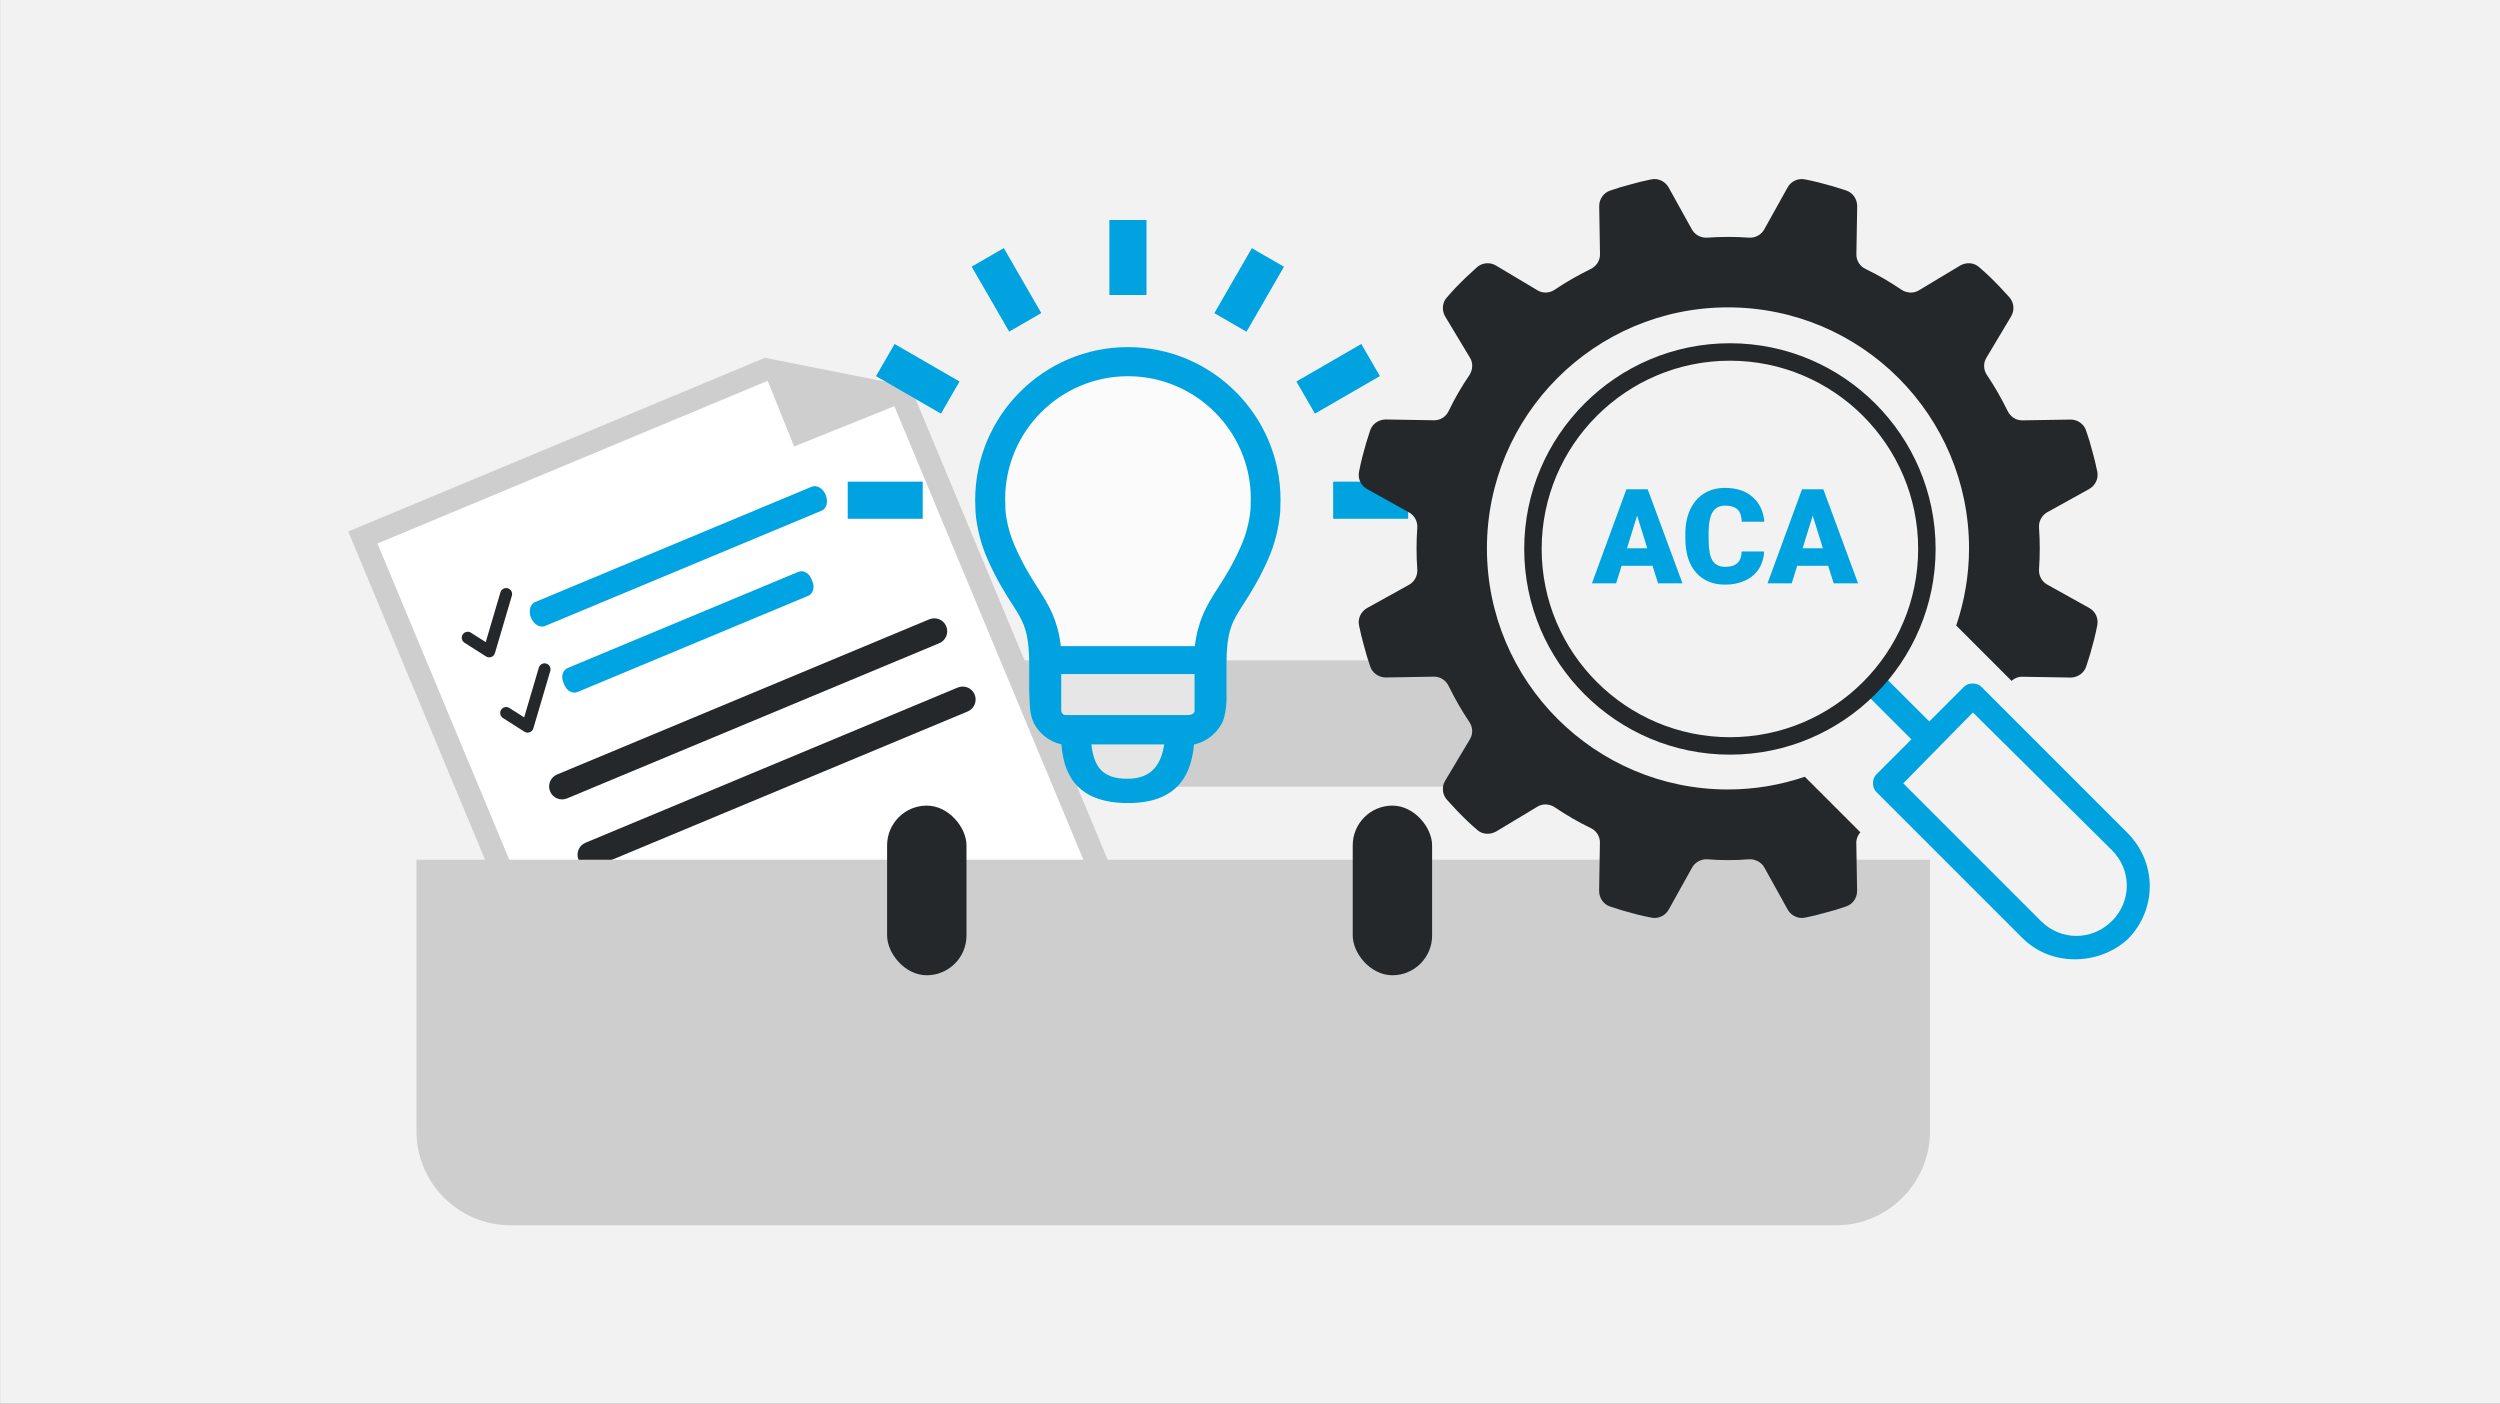
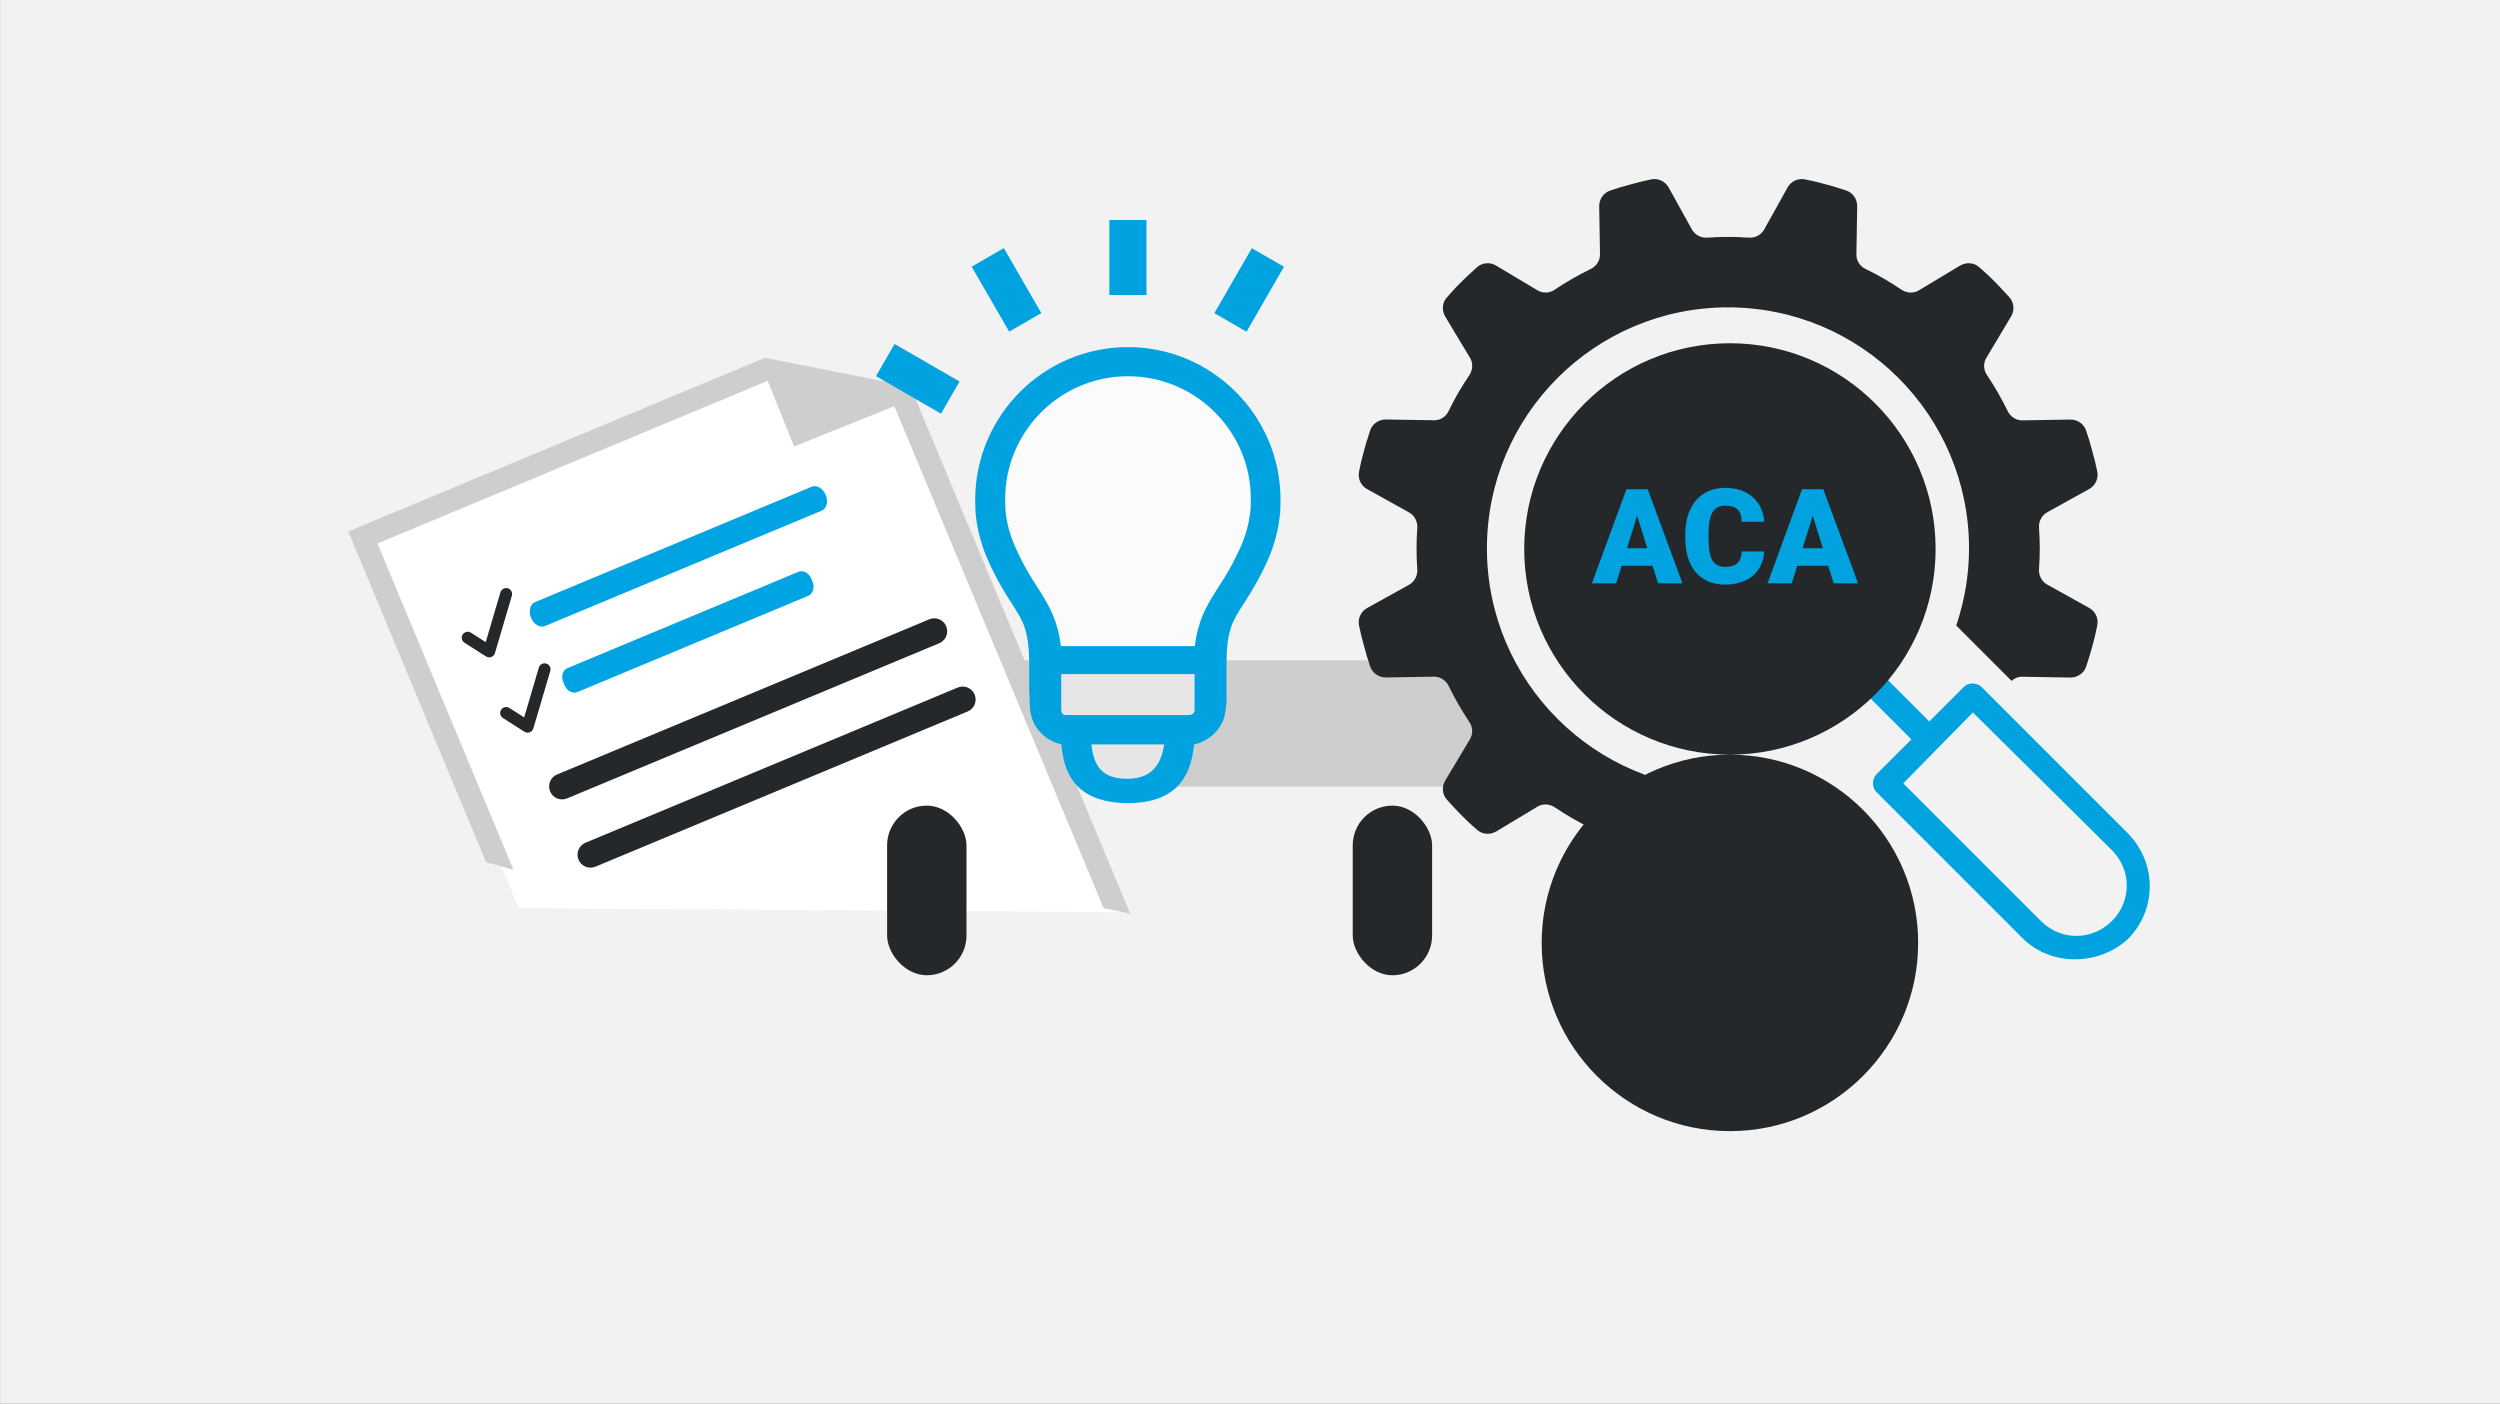
<svg xmlns="http://www.w3.org/2000/svg" width="285" height="160" viewBox="0 0 285 160">
  <rect x="0" y="0" width="285" height="160" fill="#808080" stroke="none" />
  <defs>
    <style>
      .c {
        stroke: #25282a;
        stroke-linecap: round;
        stroke-linejoin: round;
        stroke-width: 1.36px;
      }

      .c, .d {
        fill: none;
      }

      .e {
        fill: #25282a;
      }

      .f {
        fill: #25282a;
      }

      .g, .h {
        fill: #fff;
      }

      .i {
        fill: #00a4e2;
      }

      .j {
        fill: #cecece;
      }

      .k {
        fill: #f2f2f2;
      }

      .l {
        fill: #00a3e0;
      }

      .m {
        fill: #e6e6e6;
      }

      .h {
        opacity: .7;
      }
    </style>
  </defs>
  <g id="a" data-name="Layer 1">
    <rect class="k" x=".01" y="0" width="285" height="160" />
    <rect class="d" x="1" y="17.02" width="282" height="125.96" />
  </g>
  <g id="b" data-name="Layer 2">
    <path class="j" d="M174.93,85.94c-2.4-3.22-4.76-6.82-6.27-10.66h-103.73v5.49c0,4.9,3.67,8.91,8.15,8.91h101.02c1.13,0,2.22-.26,3.2-.72-.82-.99-1.62-2-2.38-3.02Z" />
    <polygon class="g" points="127.45 103.99 102.85 45.08 87.02 41.95 41.43 61.06 59.13 103.52 127.45 103.99" />
    <path class="j" d="M87.47,43.44l14.49,2.88,23.85,57.21c1.01.19,2.02.4,3.03.63l-25.05-60.08-16.59-3.29-47.5,19.8,15.71,37.69,3.13.88-15.51-37.2,44.42-18.52Z" />
    <path class="i" d="M60.99,68.64l31.56-13.16c.56-.23,1.27.19,1.58.94h0c.31.75.11,1.55-.45,1.79l-31.56,13.16c-.56.23-1.27-.19-1.58-.94h0c-.31-.75-.11-1.55.45-1.79Z" />
    <path class="f" d="M63.51,88.29l42.43-17.69c.75-.31,1.62.04,1.93.8h0c.31.75-.04,1.62-.8,1.93l-42.43,17.69c-.75.31-1.62-.04-1.93-.8h0c-.31-.75.04-1.62.8-1.93Z" />
    <path class="f" d="M66.75,96.07l42.43-17.69c.75-.31,1.62.04,1.93.8h0c.31.75-.04,1.62-.8,1.93l-42.43,17.69c-.75.31-1.62-.04-1.93-.8h0c-.31-.75.04-1.62.8-1.93Z" />
    <ellipse class="m" cx="128" cy="86.34" rx="5.31" ry="3.79" />
    <path class="i" d="M64.7,76.16l26.31-10.97c.54-.23,1.2.12,1.47.77l.15.37c.27.65.05,1.36-.49,1.59l-26.31,10.97c-.54.23-1.2-.12-1.47-.77l-.15-.37c-.27-.65-.05-1.36.49-1.59Z" />
    <polygon class="j" points="86.97 42.05 90.53 50.9 103.33 45.75 86.97 42.05" />
-     <path class="j" d="M47.48,98.01v30.97c0,5.88,4.81,10.7,10.7,10.7h151.14c5.88,0,10.7-4.81,10.7-10.7v-30.97H47.48Z" />
    <rect class="e" x="101.13" y="91.84" width="9.05" height="19.34" rx="4.53" ry="4.53" />
    <rect class="e" x="154.21" y="91.84" width="9.05" height="19.34" rx="4.53" ry="4.53" />
    <g>
      <rect class="m" x="120.13" y="75.52" width="16.85" height="6.7" rx="1.74" ry="1.74" />
      <g>
        <path class="h" d="M143.5,58.29c0,4.71-1.87,8.95-4.84,11.88-1.41,1.39-.11,4.57-1.94,5.29-1.57.62-14.43,0-16.2,0-3.82,0,.91-2.71-1.71-5.29-2.97-2.94-4.84-7.17-4.84-11.88,0-8.86,6.61-16.04,14.76-16.04s14.76,7.18,14.76,16.04Z" />
        <path class="l" d="M128.58,39.57c-9.6,0-17.41,7.81-17.41,17.46l.04,1.4c.17,1.85.63,3.65,1.38,5.34,1.05,2.37,2.01,3.87,2.78,5.07,1.3,2.02,1.96,3.04,1.96,7.04v2.88c.08,1.65,0,2.56.54,3.7.63,1.2,1.77,2.1,3.13,2.4.24,3,1.42,6.69,7.6,6.69s7.24-3.89,7.52-6.68c1.32-.28,2.44-1.13,3.09-2.27.61-.86.65-3.23.61-3.26v-3.55c0-3.92.65-4.93,1.95-6.95.76-1.19,1.71-2.66,2.76-5,.77-1.72,1.24-3.54,1.42-5.55l.03-1.31c0-9.6-7.81-17.41-17.41-17.41ZM128.5,88.78c-2.96,0-3.81-1.54-4.08-3.92h8.3c-.36,2.36-1.48,3.92-4.21,3.92ZM136.19,80.96c0,.31-.22.56-.82.56h-13.9c-.27,0-.49-.25-.49-.56v-4.12h15.2v4.12ZM142.56,58.03c-.13,1.49-.51,2.95-1.13,4.32-.97,2.17-1.84,3.52-2.61,4.71-1.32,2.05-2.24,3.65-2.61,6.6h-15.27c-.37-2.95-1.29-4.56-2.61-6.6-.77-1.21-1.65-2.57-2.62-4.77-.6-1.35-.97-2.79-1.09-4.12l-.03-1.28c0-7.72,6.28-14,14-14s14,6.28,14,13.94l-.02,1.19Z" />
        <rect class="l" x="126.47" y="25.08" width="4.23" height="8.55" />
        <rect class="l" x="112.63" y="28.78" width="4.23" height="8.55" transform="translate(-1.16 61.79) rotate(-30)" />
        <rect class="l" x="102.51" y="38.91" width="4.23" height="8.55" transform="translate(14.89 112.17) rotate(-59.98)" />
-         <rect class="l" x="96.64" y="54.91" width="8.55" height="4.23" />
        <rect class="l" x="138.14" y="30.94" width="8.55" height="4.23" transform="translate(42.59 139.88) rotate(-60.01)" />
-         <rect class="l" x="148.27" y="41.07" width="8.55" height="4.23" transform="translate(-1.14 82.11) rotate(-30.02)" />
-         <rect class="l" x="151.98" y="54.91" width="8.55" height="4.23" />
      </g>
    </g>
    <g>
      <path class="e" d="M212.08,94.88l-6.33-6.33c-2.75.93-5.69,1.45-8.76,1.45-15.18,0-27.48-12.31-27.48-27.48s12.3-27.48,27.48-27.48,27.48,12.3,27.48,27.48c0,3.08-.53,6.03-1.46,8.79l6.31,6.31c.34-.31.77-.49,1.24-.47l5.48.09c.8,0,1.54-.49,1.79-1.27.16-.47.31-.95.46-1.45.31-1.07.59-2.14.8-3.24.16-.79-.22-1.6-.93-1.98l-4.76-2.65c-.64-.35-1.01-1.05-.95-1.78.11-1.56.11-3.12,0-4.69-.06-.74.31-1.43.93-1.78l4.78-2.65c.7-.39,1.1-1.19.93-1.99-.16-.79-.35-1.58-.57-2.34-.2-.79-.44-1.58-.7-2.32-.24-.77-.99-1.28-1.79-1.27l-5.46.09c-.74.02-1.39-.42-1.7-1.07-.7-1.43-1.48-2.79-2.34-4.07-.42-.6-.46-1.39-.07-2.01l2.8-4.69c.42-.68.35-1.58-.18-2.18-.75-.84-1.52-1.65-2.32-2.42-.37-.35-.74-.68-1.12-1.01-.59-.55-1.48-.6-2.18-.2l-4.69,2.82c-.62.39-1.41.33-2.01-.07-1.3-.88-2.65-1.67-4.05-2.34-.68-.31-1.1-.97-1.08-1.7l.09-5.48c0-.8-.49-1.54-1.27-1.79-.47-.16-.95-.31-1.45-.46-1.07-.31-2.14-.59-3.24-.8-.79-.16-1.6.22-1.98.93l-2.65,4.76c-.35.64-1.05,1.01-1.78.95-1.56-.11-3.12-.11-4.69,0-.74.06-1.43-.31-1.78-.93l-2.65-4.78c-.39-.7-1.19-1.1-1.99-.93-.79.16-1.58.35-2.34.57-.79.2-1.58.44-2.32.7-.77.24-1.28.99-1.27,1.79l.09,5.46c.02.74-.42,1.39-1.07,1.7-1.43.7-2.79,1.48-4.07,2.34-.6.42-1.39.46-2.01.07l-4.69-2.8c-.68-.42-1.58-.35-2.18.18-.84.75-1.65,1.52-2.42,2.32-.35.37-.68.74-1.01,1.12-.55.59-.6,1.48-.2,2.18l2.82,4.69c.39.62.33,1.41-.07,2.01-.88,1.3-1.67,2.65-2.34,4.05-.31.68-.97,1.1-1.7,1.08l-5.48-.09c-.8,0-1.54.49-1.79,1.27-.16.47-.31.95-.46,1.45-.31,1.07-.59,2.14-.8,3.24-.16.79.22,1.6.93,1.98l4.76,2.65c.64.35,1.01,1.05.95,1.78-.11,1.56-.11,3.12,0,4.69.06.74-.31,1.43-.93,1.78l-4.78,2.65c-.7.39-1.1,1.19-.93,1.99.16.79.35,1.58.57,2.34.2.79.44,1.58.7,2.32.24.77.99,1.28,1.79,1.27l5.46-.09c.74-.02,1.39.42,1.7,1.07.7,1.43,1.48,2.79,2.34,4.07.42.6.46,1.39.07,2.01l-2.8,4.69c-.42.68-.35,1.58.18,2.18.75.84,1.52,1.65,2.32,2.42.37.35.74.68,1.12,1.01.59.55,1.48.6,2.18.2l4.69-2.82c.62-.39,1.41-.33,2.01.07,1.3.88,2.65,1.67,4.05,2.34.68.31,1.1.97,1.08,1.7l-.09,5.48c0,.8.49,1.54,1.27,1.79.47.16.95.31,1.45.46,1.07.31,2.14.59,3.24.8.79.16,1.6-.22,1.98-.93l2.65-4.76c.35-.64,1.05-1.01,1.78-.95,1.56.11,3.12.11,4.69,0,.74-.06,1.43.31,1.78.93l2.65,4.78c.39.7,1.19,1.1,1.99.93.79-.16,1.58-.35,2.34-.57.79-.2,1.58-.44,2.32-.7.77-.24,1.28-.99,1.27-1.79l-.09-5.46c-.01-.46.17-.88.47-1.22h0Z" />
      <path class="l" d="M242.53,94.95l-16.67-16.67c-.48-.48-1.47-.48-1.95,0l-3.97,3.97-4.88-4.88-2.04,2.04,4.88,4.88-4.02,4.02c-.48.48-.48,1.47,0,1.95l16.67,16.67c1.61,1.61,3.73,2.43,5.99,2.43s4.38-.82,5.99-2.26c3.39-3.39,3.39-8.73,0-12.15ZM240.75,105c-2.26,2.26-5.82,2.26-8.08,0l-15.7-15.7,7.94-8.08,15.85,15.7c2.26,2.26,2.26,5.82,0,8.08Z" />
-       <path class="e" d="M197.21,86.03c-12.93,0-23.45-10.52-23.45-23.45s10.52-23.45,23.45-23.45,23.45,10.52,23.45,23.45-10.52,23.45-23.45,23.45ZM197.21,41.12c-11.84,0-21.46,9.62-21.46,21.46s9.62,21.46,21.46,21.46,21.46-9.62,21.46-21.46-9.62-21.46-21.46-21.46Z" />
+       <path class="e" d="M197.21,86.03c-12.93,0-23.45-10.52-23.45-23.45s10.52-23.45,23.45-23.45,23.45,10.52,23.45,23.45-10.52,23.45-23.45,23.45Zc-11.84,0-21.46,9.62-21.46,21.46s9.62,21.46,21.46,21.46,21.46-9.62,21.46-21.46-9.62-21.46-21.46-21.46Z" />
      <g>
        <path class="l" d="M188.4,64.5h-3.54l-.62,2h-2.76l3.93-10.72h2.43l3.96,10.72h-2.78l-.63-2ZM185.48,62.5h2.31l-1.16-3.72-1.15,3.72Z" />
        <path class="l" d="M201.11,62.87c-.03.75-.24,1.41-.6,1.98-.37.57-.89,1.02-1.55,1.33-.67.31-1.43.47-2.28.47-1.41,0-2.52-.46-3.33-1.38-.81-.92-1.22-2.21-1.22-3.89v-.53c0-1.05.18-1.97.55-2.76.37-.79.89-1.4,1.58-1.83s1.48-.64,2.39-.64c1.3,0,2.35.34,3.14,1.03.79.69,1.24,1.63,1.35,2.83h-2.58c-.02-.65-.18-1.12-.49-1.41-.31-.28-.78-.43-1.41-.43s-1.11.24-1.41.72c-.3.48-.46,1.25-.47,2.31v.76c0,1.14.14,1.96.43,2.45.29.49.78.74,1.48.74.59,0,1.05-.14,1.36-.42.31-.28.48-.72.5-1.33h2.57Z" />
        <path class="l" d="M208.42,64.5h-3.54l-.62,2h-2.76l3.93-10.72h2.43l3.96,10.72h-2.78l-.63-2ZM205.5,62.5h2.31l-1.16-3.72-1.15,3.72Z" />
      </g>
    </g>
    <polyline class="c" points="53.32 72.7 55.77 74.26 57.7 67.72" />
    <polyline class="c" points="57.7 81.28 60.15 82.84 62.08 76.3" />
  </g>
</svg>